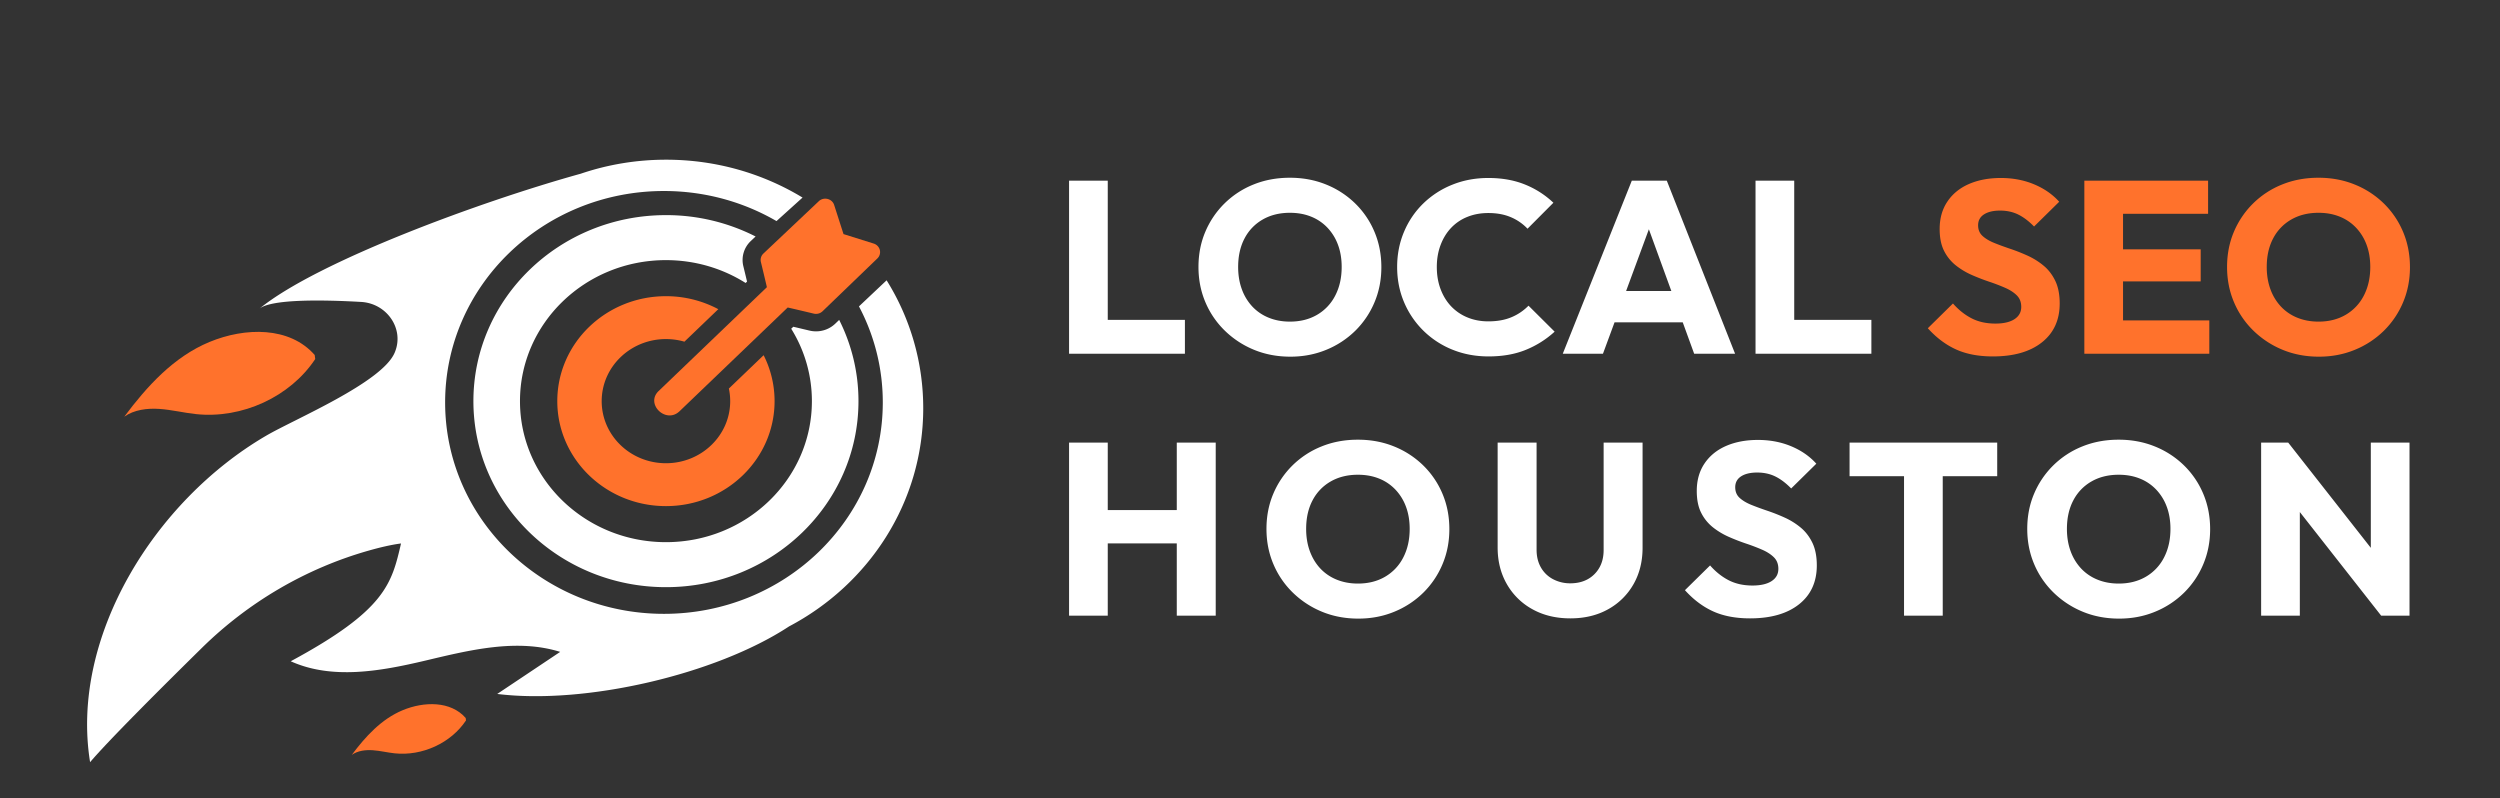
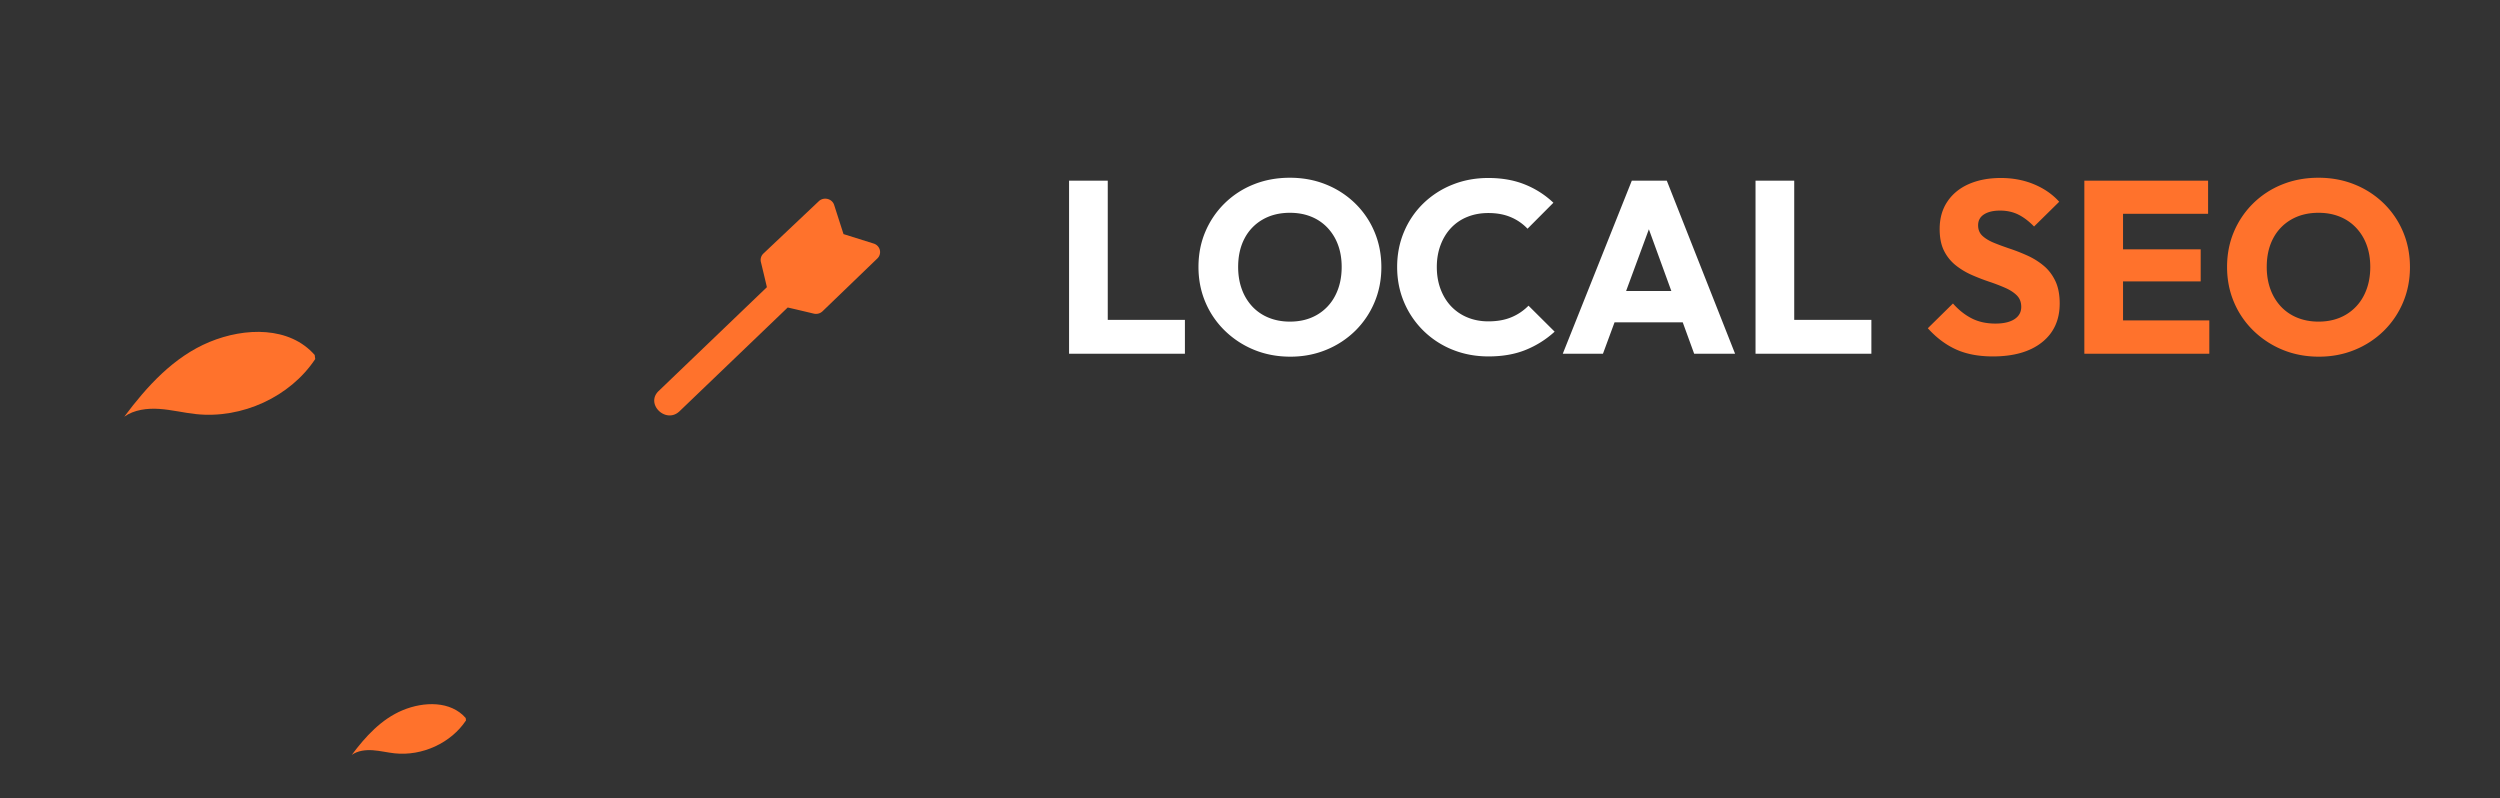
<svg xmlns="http://www.w3.org/2000/svg" width="344.405" height="110">
  <rect width="100%" height="100%" fill="#333333" stroke="none" />
  <g fill="none">
    <path d="M147.276 48.73V24.892h5.331V48.73h-5.331zm4.109 0v-4.66h11.85v4.66h-11.85zm26.384.406c-1.811 0-3.48-.316-5.009-.946a12.572 12.572 0 01-4.023-2.634 11.938 11.938 0 01-2.683-3.933c-.634-1.497-.95-3.112-.95-4.846 0-1.756.316-3.376.95-4.862a12.052 12.052 0 012.649-3.9 12.094 12.094 0 013.99-2.6c1.528-.619 3.197-.929 5.008-.929 1.789 0 3.447.31 4.975.929a12.286 12.286 0 014.007 2.6 11.877 11.877 0 012.665 3.917c.634 1.497.951 3.123.951 4.879 0 1.733-.317 3.348-.95 4.845a12.004 12.004 0 01-2.65 3.917 12.317 12.317 0 01-3.99 2.617c-1.527.63-3.174.946-4.94.946zm-.068-4.829c1.426 0 2.677-.315 3.752-.945a6.429 6.429 0 002.496-2.651c.589-1.137.883-2.448.883-3.934 0-1.125-.17-2.144-.51-3.056a6.832 6.832 0 00-1.46-2.363 6.338 6.338 0 00-2.258-1.52c-.871-.349-1.839-.523-2.903-.523-1.426 0-2.677.31-3.752.929a6.368 6.368 0 00-2.496 2.6c-.588 1.114-.883 2.425-.883 3.933 0 1.126.17 2.15.51 3.073a6.93 6.93 0 001.443 2.38 6.326 6.326 0 002.258 1.537c.883.36 1.856.54 2.92.54zm27.369 4.795c-1.788 0-3.446-.31-4.974-.929a12.15 12.15 0 01-4.007-2.617 12.065 12.065 0 01-2.666-3.933c-.634-1.497-.95-3.112-.95-4.846 0-1.733.316-3.348.95-4.845a11.816 11.816 0 012.649-3.9 12.23 12.23 0 013.99-2.583c1.528-.62 3.186-.929 4.974-.929 1.902 0 3.594.304 5.077.912A12.369 12.369 0 01214 27.93l-3.566 3.579a6.735 6.735 0 00-2.292-1.587c-.894-.383-1.93-.574-3.107-.574-1.041 0-1.998.174-2.87.523a6.278 6.278 0 00-2.24 1.503c-.623.653-1.11 1.44-1.46 2.363-.351.923-.527 1.936-.527 3.04 0 1.125.176 2.149.527 3.072.35.923.837 1.71 1.46 2.364a6.469 6.469 0 002.24 1.519c.872.36 1.829.54 2.87.54 1.223 0 2.287-.191 3.192-.574a7.06 7.06 0 002.343-1.587l3.6 3.58a13.23 13.23 0 01-3.956 2.498c-1.483.608-3.198.912-5.145.912zm10.221-.372l9.508-23.838h4.822l9.406 23.838h-5.637l-7.199-19.786h1.936l-7.301 19.786h-5.535zm5.4-4.322v-4.322h13.073v4.322H220.69zm21.154 4.322V24.892h5.331V48.73h-5.33zm4.109 0v-4.66h11.85v4.66h-11.85z" fill="#FFF" />
    <path d="M274.545 49.102c-1.97 0-3.661-.32-5.076-.962-1.415-.642-2.711-1.616-3.888-2.921l3.463-3.41c.77.877 1.625 1.558 2.564 2.042.94.484 2.032.726 3.277.726 1.132 0 2.01-.202 2.632-.608.622-.405.933-.968.933-1.688 0-.653-.203-1.182-.61-1.587-.408-.405-.946-.754-1.614-1.047a26.74 26.74 0 00-2.207-.844c-.804-.27-1.602-.58-2.394-.928a10.005 10.005 0 01-2.19-1.317 5.951 5.951 0 01-1.613-1.992c-.407-.8-.611-1.807-.611-3.022 0-1.464.356-2.724 1.07-3.782.712-1.058 1.703-1.863 2.97-2.415 1.268-.551 2.728-.827 4.381-.827 1.675 0 3.209.293 4.601.878s2.541 1.385 3.447 2.397l-3.464 3.41c-.724-.742-1.454-1.293-2.19-1.654-.736-.36-1.568-.54-2.496-.54-.928 0-1.664.175-2.207.523-.543.35-.815.85-.815 1.503 0 .608.204 1.097.611 1.469.408.371.945.692 1.613.962s1.404.54 2.207.81c.804.27 1.602.586 2.394.946a9.78 9.78 0 012.19 1.368c.668.551 1.206 1.249 1.613 2.093.408.844.612 1.885.612 3.123 0 2.274-.815 4.058-2.445 5.352-1.63 1.295-3.883 1.942-6.758 1.942zm12.598-.372V24.892h5.331V48.73h-5.33zm4.075 0v-4.592h13.141v4.592h-13.14zm0-9.96v-4.424h11.953v4.423h-11.953zm0-9.32v-4.558h12.972v4.558h-12.972zm28.252 19.686c-1.811 0-3.48-.316-5.009-.946a12.572 12.572 0 01-4.023-2.634 11.938 11.938 0 01-2.683-3.933c-.634-1.497-.95-3.112-.95-4.846 0-1.756.316-3.376.95-4.862a12.052 12.052 0 012.649-3.9 12.094 12.094 0 013.99-2.6c1.528-.619 3.197-.929 5.008-.929 1.788 0 3.447.31 4.975.929a12.286 12.286 0 014.007 2.6 11.877 11.877 0 012.665 3.917c.634 1.497.951 3.123.951 4.879 0 1.733-.317 3.348-.95 4.845a12.004 12.004 0 01-2.65 3.917 12.317 12.317 0 01-3.99 2.617c-1.527.63-3.174.946-4.94.946zm-.068-4.829c1.426 0 2.677-.315 3.752-.945a6.429 6.429 0 002.496-2.651c.589-1.137.883-2.448.883-3.934 0-1.125-.17-2.144-.51-3.056a6.832 6.832 0 00-1.46-2.363 6.338 6.338 0 00-2.258-1.52c-.871-.349-1.839-.523-2.903-.523-1.426 0-2.677.31-3.752.929a6.368 6.368 0 00-2.496 2.6c-.589 1.114-.883 2.425-.883 3.933 0 1.126.17 2.15.51 3.073a6.93 6.93 0 001.443 2.38 6.326 6.326 0 002.258 1.537c.883.36 1.856.54 2.92.54z" fill="#FF722C" />
-     <path d="M147.276 84.816V60.977h5.331v23.84h-5.331zm14.839 0V60.977h5.365v23.84h-5.365zm-11.647-9.96v-4.593h13.413v4.592h-13.413zm36.669 10.365c-1.811 0-3.48-.315-5.009-.945a12.572 12.572 0 01-4.024-2.634 11.938 11.938 0 01-2.682-3.934c-.634-1.497-.951-3.112-.951-4.845 0-1.756.317-3.377.95-4.862a12.052 12.052 0 012.65-3.9 12.094 12.094 0 013.99-2.6c1.527-.62 3.197-.929 5.008-.929 1.788 0 3.446.31 4.974.929a12.286 12.286 0 014.007 2.6 11.877 11.877 0 012.666 3.917c.634 1.497.95 3.123.95 4.879 0 1.733-.316 3.348-.95 4.845a12.004 12.004 0 01-2.649 3.917 12.317 12.317 0 01-3.99 2.617c-1.528.63-3.175.945-4.94.945zm-.068-4.828c1.426 0 2.677-.315 3.752-.946a6.429 6.429 0 002.496-2.65c.588-1.137.883-2.448.883-3.934 0-1.126-.17-2.144-.51-3.056a6.832 6.832 0 00-1.46-2.363 6.338 6.338 0 00-2.258-1.52c-.872-.349-1.84-.523-2.903-.523-1.426 0-2.677.31-3.752.928a6.368 6.368 0 00-2.496 2.6c-.589 1.115-.883 2.426-.883 3.934 0 1.126.17 2.15.51 3.073.339.923.82 1.716 1.442 2.38a6.326 6.326 0 002.258 1.537c.883.36 1.857.54 2.92.54zm29.266 4.795c-1.97 0-3.707-.417-5.212-1.25a9.053 9.053 0 01-3.532-3.46c-.849-1.475-1.273-3.158-1.273-5.049V60.977h5.365v14.756c0 .946.204 1.767.611 2.465a4.108 4.108 0 001.681 1.604 5.03 5.03 0 002.36.557c.905 0 1.698-.186 2.377-.557a4.107 4.107 0 001.613-1.587c.396-.687.594-1.503.594-2.448v-14.79h5.365v14.486c0 1.89-.419 3.568-1.256 5.031a8.999 8.999 0 01-3.498 3.444c-1.494.833-3.226 1.25-5.195 1.25zm24.75 0c-1.97 0-3.662-.321-5.077-.963-1.414-.641-2.71-1.615-3.888-2.92l3.464-3.41c.77.877 1.624 1.558 2.564 2.042.94.484 2.031.726 3.276.726 1.132 0 2.01-.203 2.632-.608.623-.405.934-.968.934-1.688 0-.653-.204-1.182-.611-1.587-.408-.405-.945-.754-1.613-1.047a26.74 26.74 0 00-2.207-.844c-.804-.27-1.602-.58-2.394-.929a10.005 10.005 0 01-2.19-1.316 5.951 5.951 0 01-1.613-1.993c-.408-.799-.612-1.806-.612-3.022 0-1.463.357-2.723 1.07-3.781.713-1.058 1.703-1.863 2.971-2.415 1.268-.551 2.728-.827 4.38-.827 1.676 0 3.21.293 4.602.878 1.392.585 2.54 1.384 3.446 2.397l-3.463 3.41c-.725-.742-1.455-1.294-2.19-1.654-.736-.36-1.568-.54-2.496-.54-.928 0-1.664.174-2.208.523-.543.35-.814.85-.814 1.503 0 .608.203 1.097.61 1.469.408.371.946.692 1.614.962.667.27 1.403.54 2.207.81.803.27 1.601.586 2.394.946a9.78 9.78 0 012.19 1.367c.668.552 1.205 1.25 1.613 2.094.407.844.611 1.885.611 3.123 0 2.274-.815 4.058-2.445 5.352-1.63 1.294-3.882 1.942-6.757 1.942zm21.218-.372v-23.5h5.332v23.5h-5.332zM254.8 65.603v-4.626h20.34v4.626H254.8zm37.143 19.618c-1.81 0-3.48-.315-5.008-.945a12.572 12.572 0 01-4.024-2.634 11.938 11.938 0 01-2.683-3.934c-.634-1.497-.95-3.112-.95-4.845 0-1.756.316-3.377.95-4.862a12.052 12.052 0 012.649-3.9 12.094 12.094 0 013.99-2.6c1.528-.62 3.197-.929 5.008-.929 1.789 0 3.447.31 4.975.929a12.286 12.286 0 014.007 2.6 11.877 11.877 0 012.665 3.917c.634 1.497.951 3.123.951 4.879 0 1.733-.317 3.348-.95 4.845a12.004 12.004 0 01-2.65 3.917 12.317 12.317 0 01-3.99 2.617c-1.527.63-3.174.945-4.94.945zm-.068-4.828c1.426 0 2.677-.315 3.752-.946a6.429 6.429 0 002.496-2.65c.589-1.137.883-2.448.883-3.934 0-1.126-.17-2.144-.51-3.056a6.832 6.832 0 00-1.46-2.363 6.338 6.338 0 00-2.258-1.52c-.871-.349-1.839-.523-2.903-.523-1.426 0-2.677.31-3.752.928a6.368 6.368 0 00-2.496 2.6c-.588 1.115-.883 2.426-.883 3.934 0 1.126.17 2.15.51 3.073a6.93 6.93 0 001.443 2.38 6.326 6.326 0 002.258 1.537c.883.36 1.856.54 2.92.54zm19.623 4.423V60.977h3.735l1.596 4.761v19.078h-5.331zm16.537 0L313.909 66.82l1.324-5.842 14.126 17.998-1.324 5.841zm0 0l-1.427-4.76v-19.08h5.332v23.84h-3.905z" fill="#FFF" />
    <path d="M43.426 49.463c-3.447 5.2-10.072 8.259-16.425 7.585-1.685-.179-3.338-.597-5.028-.713-1.69-.117-3.486.103-4.854 1.07 3.128-4.192 6.816-8.253 11.732-10.292 4.915-2.038 11.05-2.154 14.502 1.793l.073.557zm20.772 49.781c-2.062 3.11-6.025 4.94-9.826 4.537-1.007-.107-1.996-.357-3.007-.427-1.012-.07-2.086.062-2.904.641 1.871-2.508 4.077-4.938 7.018-6.157 2.94-1.219 6.61-1.289 8.675 1.073l.044.333z" fill="#FF722C" />
-     <path d="M118.332 42.209a28.208 28.208 0 013.283 13.23c0 16.085-13.497 29.125-30.146 29.125-16.65 0-30.146-13.04-30.146-29.125 0-16.086 13.496-29.125 30.146-29.125 5.67 0 10.974 1.513 15.504 4.143l3.588-3.24C105.111 23.911 98.666 22 91.758 22c-4.12 0-8.074.682-11.752 1.93C66.25 27.745 43.724 36.018 35.75 42.517c1.742-1.363 9.021-1.207 13.999-.922 3.561.204 5.968 3.711 4.653 6.915a5.3 5.3 0 01-.039.092c-1.759 4.114-13.749 9.117-17.693 11.419C21.253 69.019 9.633 87.807 12.412 105c2.379-2.82 9.578-10.012 15.364-15.708C34.166 83 42.078 78.319 50.833 75.84c1.615-.457 3.133-.807 4.413-.971-1.291 5.565-2.144 9.193-15.196 16.228 5.707 2.578 12.403 1.362 18.522-.086 6.119-1.45 12.604-3.078 18.6-1.206l-8.673 5.794c12.101 1.506 30.118-2.672 40.205-9.305 11.011-5.806 18.482-17.092 18.482-30.066a33.204 33.204 0 00-5.045-17.612l-3.809 3.593z" fill="#FFF" />
-     <path d="M115.607 44.07l-.533.513a3.818 3.818 0 01-2.663 1.064c-.307 0-.613-.036-.91-.108-.514-.122-1.342-.32-2.215-.525l-.287.275a18.835 18.835 0 012.849 9.974c0 10.73-9.002 19.426-20.107 19.426-11.106 0-20.108-8.697-20.108-19.426 0-10.73 9.002-19.427 20.108-19.427 4.049 0 7.82 1.156 10.975 3.147l.198-.189c-.2-.846-.395-1.65-.517-2.149a3.585 3.585 0 011.035-3.441l.661-.625a27.157 27.157 0 00-12.352-2.943c-14.65 0-26.524 11.474-26.524 25.627 0 14.153 11.874 25.626 26.524 25.626s26.524-11.472 26.524-25.626c0-4.012-.955-7.81-2.658-11.192z" fill="#FFF" />
-     <path d="M105.2 48.933l-4.79 4.594c.12.56.183 1.142.183 1.736 0 4.723-3.964 8.552-8.852 8.552-4.89 0-8.852-3.829-8.852-8.552 0-4.723 3.963-8.552 8.852-8.552.884 0 1.739.125 2.545.36l4.668-4.479a15.31 15.31 0 00-7.213-1.788c-8.265 0-14.967 6.473-14.967 14.46 0 7.984 6.702 14.458 14.967 14.458 8.264 0 14.966-6.474 14.966-14.459 0-2.27-.543-4.418-1.508-6.33z" fill="#FF722C" />
    <path d="M120.354 33.55l-4.15-1.3-1.287-4.007c-.284-.886-1.437-1.167-2.122-.52l-7.621 7.202a1.21 1.21 0 00-.352 1.169c.2.82.542 2.238.826 3.469L93.051 51.645l-2.32 2.226c-1.865 1.788 1.017 4.572 2.882 2.784l14.903-14.294c1.27.29 2.739.64 3.585.843.436.105.897-.019 1.215-.325l7.548-7.272c.68-.654.402-1.771-.51-2.057z" fill="#FF722C" />
  </g>
</svg>